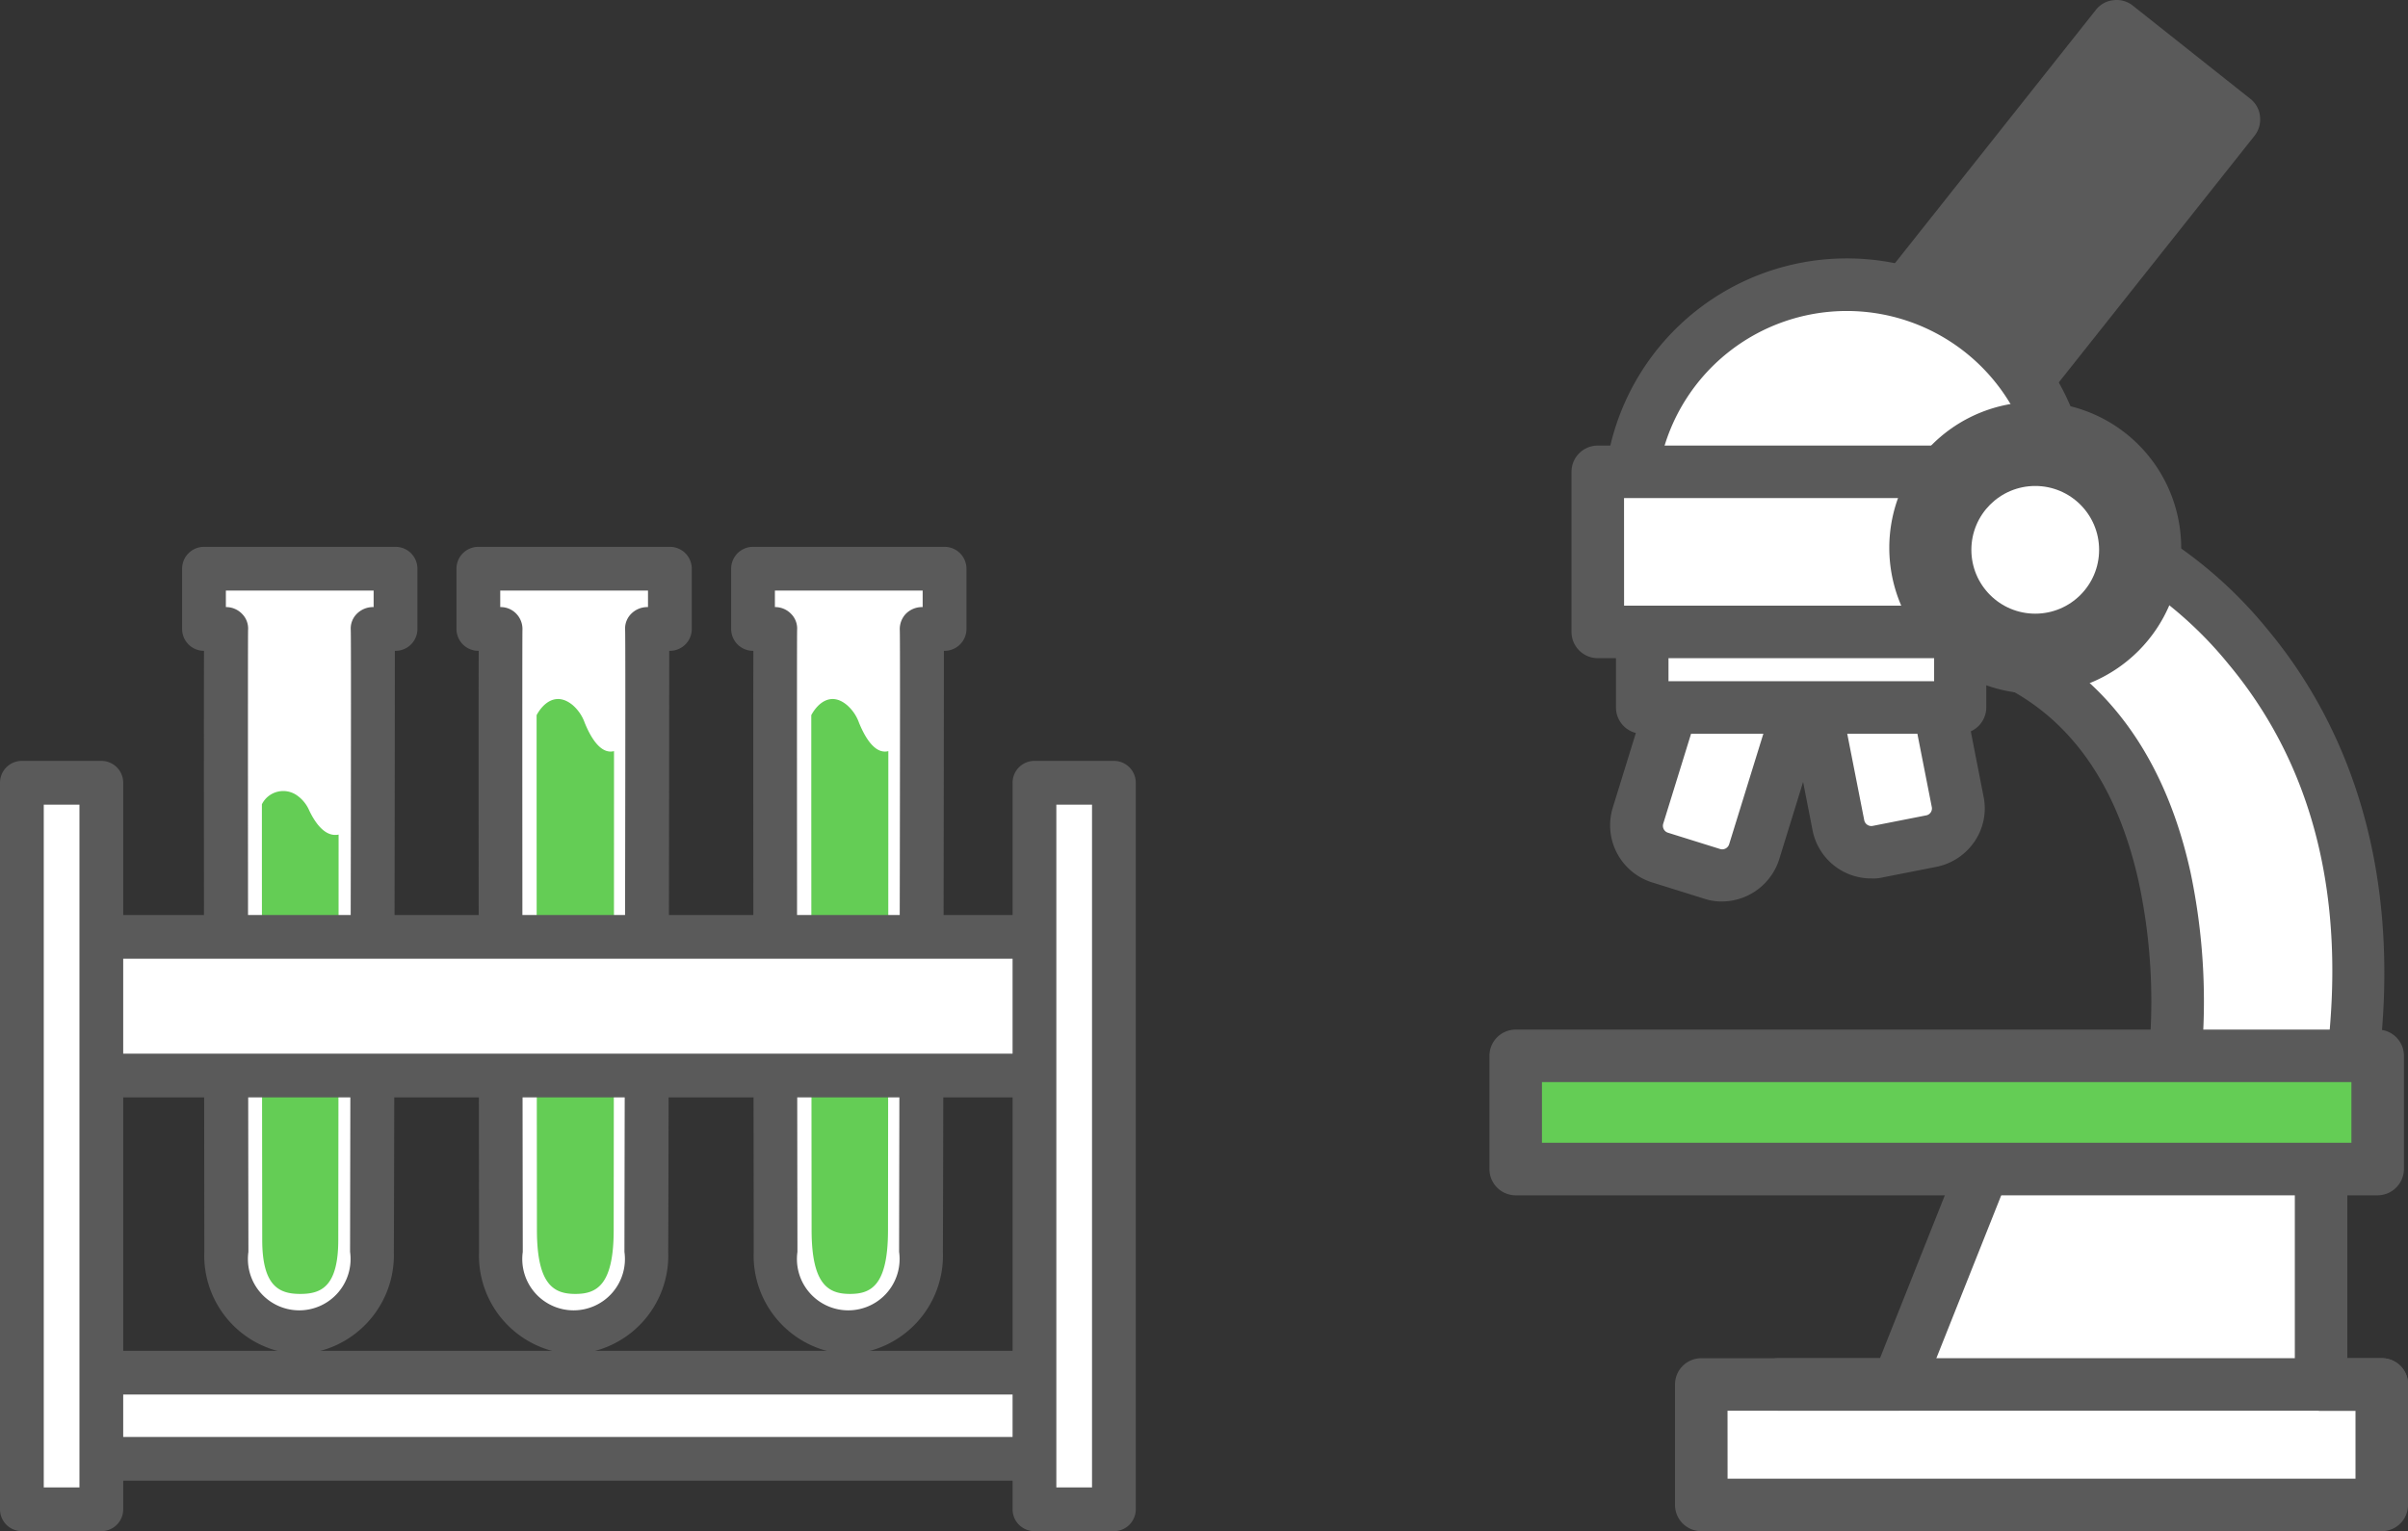
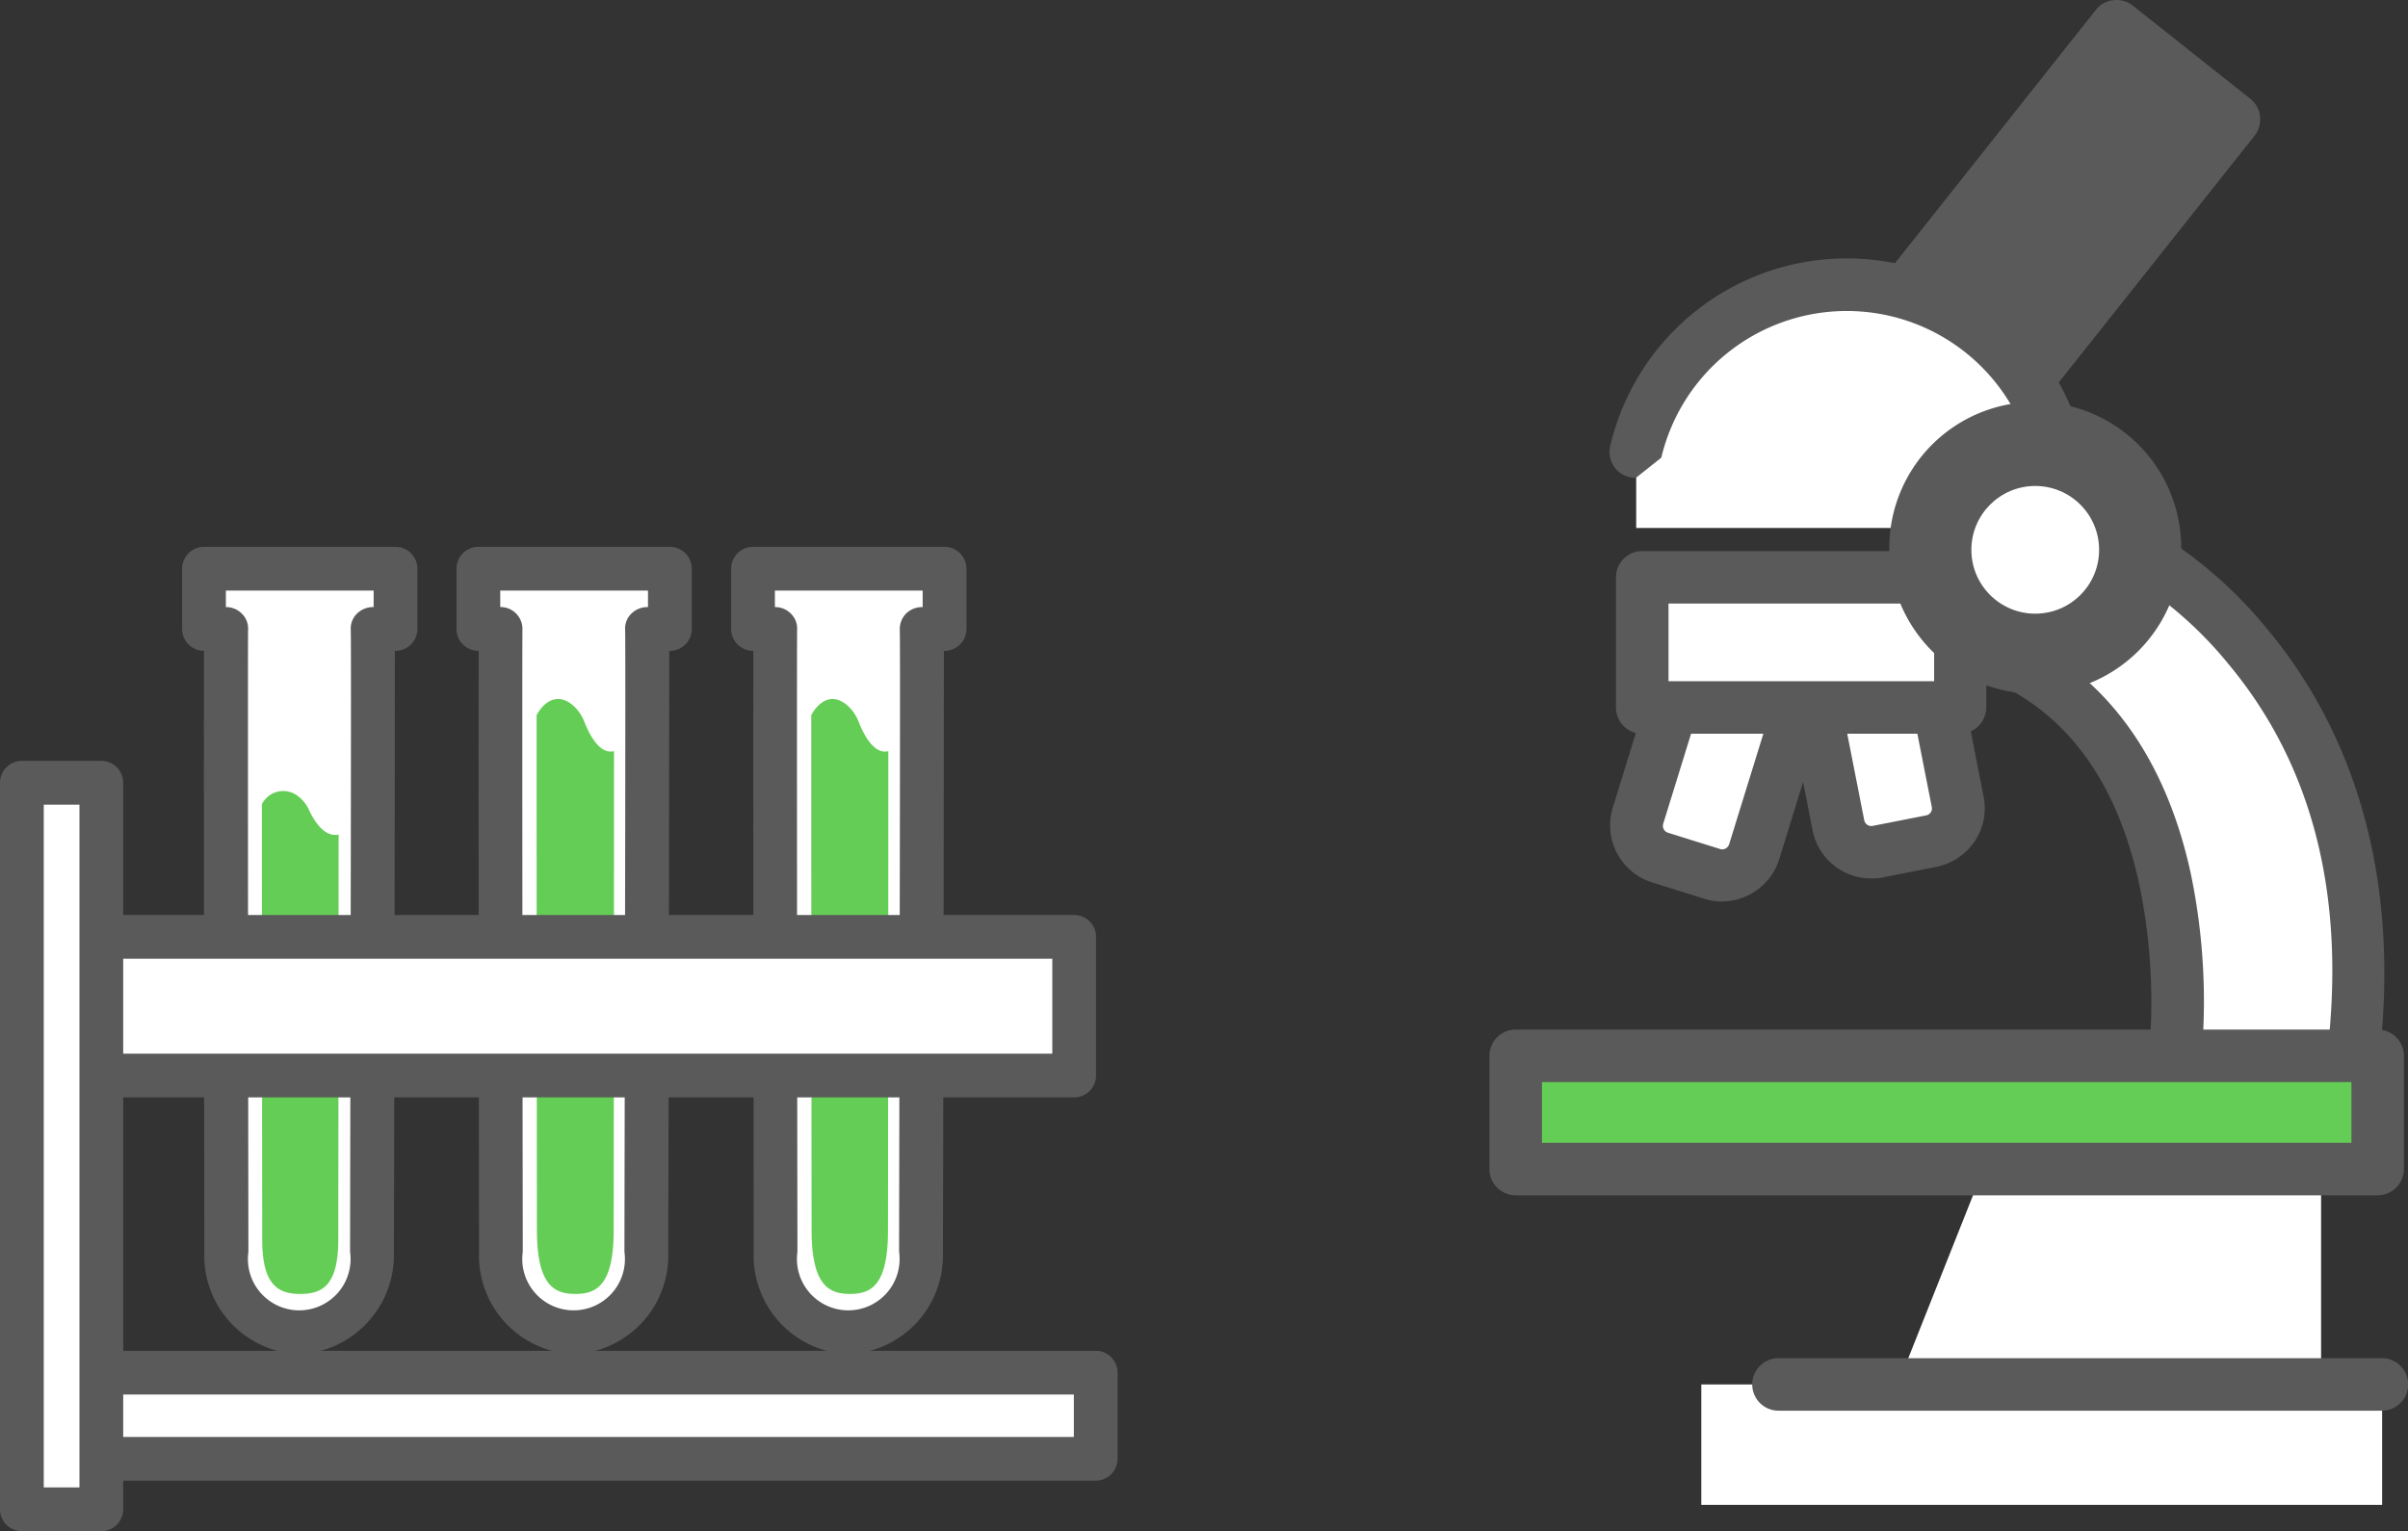
<svg xmlns="http://www.w3.org/2000/svg" width="110.051" height="70" viewBox="0 0 110.051 70">
  <rect x="0" y="0" width="110.051" height="70" fill="#333333" stroke="none" />
  <g transform="translate(-1095.93 -4449)">
    <g transform="translate(1184.991 4484)">
      <g transform="translate(-20.99 -35)">
        <g transform="translate(5.514 27.711)">
          <path d="M39.069,156.5l-2.587,8.37a1.524,1.524,0,0,0,1.016,1.922l2.365.739a1.524,1.524,0,0,0,1.922-1.016l2.587-8.37Z" transform="translate(-35.197 -155.304)" fill="#fff" />
          <path d="M34.955,163.529a2.492,2.492,0,0,1-.813-.129l-2.365-.739a2.739,2.739,0,0,1-1.811-3.418l2.587-8.37a1.227,1.227,0,0,1,1.515-.795l5.3,1.644a1.215,1.215,0,0,1,.795,1.5l-2.587,8.37A2.76,2.76,0,0,1,34.955,163.529Zm-.443-10.791-2.236,7.225a.332.332,0,0,0,.222.425l2.365.739a.332.332,0,0,0,.425-.222l2.236-7.225Z" transform="translate(-29.845 -150.027)" fill="#5a5a5a" />
        </g>
        <g transform="translate(13.059 26.853)">
          <path d="M82.551,151.9l1.681,8.592a1.55,1.55,0,0,1-1.22,1.811l-2.421.48a1.55,1.55,0,0,1-1.811-1.219L77.1,152.972Z" transform="translate(-75.913 -150.697)" fill="#fff" />
          <path d="M75.058,158.695a2.727,2.727,0,0,1-2.679-2.217L70.7,147.885a1.2,1.2,0,0,1,.942-1.4l5.451-1.072a1.218,1.218,0,0,1,.905.185,1.286,1.286,0,0,1,.517.758l1.681,8.592a2.684,2.684,0,0,1-.406,2.051,2.761,2.761,0,0,1-1.737,1.164l-2.439.48A1.948,1.948,0,0,1,75.058,158.695Zm-1.774-10.089,1.46,7.428a.331.331,0,0,0,.388.259l2.439-.48a.322.322,0,0,0,.259-.388L76.37,148Z" transform="translate(-70.674 -145.389)" fill="#5a5a5a" />
        </g>
        <g transform="translate(5.783 25.193)">
          <rect width="14.523" height="5.95" transform="translate(1.201 1.183)" fill="#fff" />
          <path d="M47.024,144.752H32.5a1.2,1.2,0,0,1-1.2-1.2V137.6a1.2,1.2,0,0,1,1.2-1.2H47.024a1.2,1.2,0,0,1,1.2,1.2v5.95A1.211,1.211,0,0,1,47.024,144.752ZM33.7,142.35h12.14V138.8H33.7Z" transform="translate(-31.3 -136.4)" fill="#5a5a5a" />
        </g>
        <g transform="translate(8.481 48.751)">
          <path d="M80.726,283.741V270.4H66.683l-5.3,13.341H52.4v5.506H83.516v-5.506Z" transform="translate(-51.199 -269.199)" fill="#fff" />
-           <path d="M78.217,285.149H47.1a1.2,1.2,0,0,1-1.2-1.2v-5.506a1.2,1.2,0,0,1,1.2-1.2h8.167l5.007-12.583a1.2,1.2,0,0,1,1.109-.758H75.427a1.2,1.2,0,0,1,1.2,1.2v12.14H78.2a1.2,1.2,0,0,1,1.2,1.2v5.506A1.2,1.2,0,0,1,78.217,285.149Zm-29.915-2.4H77v-3.1H75.427a1.2,1.2,0,0,1-1.2-1.2V266.3H62.2L57.19,278.885a1.2,1.2,0,0,1-1.109.758H48.3Z" transform="translate(-45.9 -263.9)" fill="#5a5a5a" />
        </g>
        <g transform="translate(15.119)">
          <rect width="19.845" height="6.837" transform="matrix(0.622, -0.783, 0.783, 0.622, 1.18, 16.748)" fill="#5a5a5a" />
          <path d="M88.382,22.256A1.161,1.161,0,0,1,87.643,22l-5.358-4.25a1.2,1.2,0,0,1-.2-1.681L94.424.508a1.162,1.162,0,0,1,.813-.443,1.179,1.179,0,0,1,.887.259l5.358,4.25a1.162,1.162,0,0,1,.443.813,1.2,1.2,0,0,1-.259.887L89.324,21.831a1.235,1.235,0,0,1-.795.443A.459.459,0,0,0,88.382,22.256ZM84.7,16.6l3.474,2.753L99.025,5.682,95.551,2.929Z" transform="translate(-81.827 -0.057)" fill="#5a5a5a" />
        </g>
        <path d="M36.3,74.669A9.328,9.328,0,0,1,54.408,74.5v4.675H36.3V74.669Z" transform="translate(-29.593 -55.038)" fill="#fff" />
        <path d="M132.841,139.009c2.291-18.348-10.957-23.485-10.957-23.485l-2.31-.813V111.7H114.9v8.148c11.678,4.73,10.033,18.791,10.033,18.791l.074,5.857,8.5-.277Z" transform="translate(-93.67 -91.071)" fill="#fff" />
        <g transform="translate(3.751 20.37)">
-           <rect width="22.709" height="7.317" transform="translate(1.201 1.22)" fill="#fff" />
-           <path d="M44.21,120.019H21.5a1.2,1.2,0,0,1-1.2-1.2V111.5a1.2,1.2,0,0,1,1.2-1.2H44.21a1.2,1.2,0,0,1,1.2,1.2v7.317A1.2,1.2,0,0,1,44.21,120.019Zm-21.508-2.4H43.009V112.7H22.7Z" transform="translate(-20.3 -110.3)" fill="#5a5a5a" />
-         </g>
-         <path d="M30.9,74.033A1.426,1.426,0,0,1,30.622,74a1.18,1.18,0,0,1-.887-1.441A11.106,11.106,0,0,1,51.3,72.333a1.2,1.2,0,0,1-2.328.591,8.71,8.71,0,0,0-16.907.185A1.2,1.2,0,0,1,30.9,74.033Z" transform="translate(-24.211 -52.185)" fill="#5a5a5a" />
+           </g>
+         <path d="M30.9,74.033A1.426,1.426,0,0,1,30.622,74a1.18,1.18,0,0,1-.887-1.441A11.106,11.106,0,0,1,51.3,72.333a1.2,1.2,0,0,1-2.328.591,8.71,8.71,0,0,0-16.907.185Z" transform="translate(-24.211 -52.185)" fill="#5a5a5a" />
        <path d="M121.017,174.123h-.148a1.192,1.192,0,0,1-1.035-1.349,26.127,26.127,0,0,0-.443-8.075c-1.183-5.34-4.028-8.647-8.444-9.793a1.194,1.194,0,0,1,.61-2.31c5.3,1.386,8.832,5.432,10.2,11.659a28.685,28.685,0,0,1,.462,8.832A1.228,1.228,0,0,1,121.017,174.123Z" transform="translate(-89.716 -124.374)" fill="#5a5a5a" />
        <path d="M158.629,152.353h-.148A1.192,1.192,0,0,1,157.446,151c.905-7.262-.591-13.322-4.49-18a18.009,18.009,0,0,0-6.024-4.8,1.2,1.2,0,1,1,.924-2.217,20.079,20.079,0,0,1,6.929,5.488c2.975,3.585,6.264,9.922,5.026,19.826A1.2,1.2,0,0,1,158.629,152.353Z" transform="translate(-119.18 -102.641)" fill="#5a5a5a" />
        <g transform="translate(0 47.07)">
          <rect width="39.394" height="5.174" transform="translate(1.201 1.201)" fill="#64cd55" />
          <path d="M40.595,262.376H1.2a1.2,1.2,0,0,1-1.2-1.2V256a1.2,1.2,0,0,1,1.2-1.2H40.595a1.2,1.2,0,0,1,1.2,1.2v5.174A1.211,1.211,0,0,1,40.595,262.376ZM2.4,259.974H39.394V257.2H2.4Z" transform="translate(0 -254.8)" fill="#5a5a5a" />
        </g>
        <g transform="translate(18.274 18.374)">
          <ellipse cx="5.451" cy="5.451" rx="5.451" ry="5.451" transform="translate(1.22 1.238)" fill="#5a5a5a" />
          <path d="M105.57,112.841a6.67,6.67,0,1,1,6.67-6.67A6.679,6.679,0,0,1,105.57,112.841Zm0-10.92a4.268,4.268,0,1,0,4.268,4.268A4.27,4.27,0,0,0,105.57,101.921Z" transform="translate(-98.9 -99.5)" fill="#5a5a5a" />
          <ellipse cx="2.919" cy="2.919" rx="2.919" ry="2.919" transform="translate(3.751 3.843)" fill="#fff" />
        </g>
        <g transform="translate(12.01 62.092)">
          <path d="M93.788,338.5H66.2a1.2,1.2,0,0,1,0-2.4H93.769a1.2,1.2,0,0,1,.018,2.4Z" transform="translate(-65 -336.1)" fill="#5a5a5a" />
        </g>
      </g>
    </g>
    <g transform="translate(1121.884 4496.5)">
      <g transform="translate(-25.954 -22.5)">
        <g transform="translate(1.4 36.754)">
          <rect width="47.677" height="3.938" transform="translate(1 1)" fill="#fff" />
          <path d="M57.777,244.838H10.1a1,1,0,0,1-1-1V239.9a1,1,0,0,1,1-1H57.777a1,1,0,0,1,1,1v3.938A1.008,1.008,0,0,1,57.777,244.838Zm-46.677-2H56.777V240.9H11.1Z" transform="translate(-9.1 -238.9)" fill="#5a5a5a" />
        </g>
        <g transform="translate(8.323)">
          <path d="M68.223,9.254h1.046V6.5H60.5V9.254h1.015c-.031.6.015,28.477.015,28.477a3.34,3.34,0,1,0,6.646,0S68.238,9.808,68.223,9.254Z" transform="translate(-59.515 -5.5)" fill="#fff" />
          <path d="M59.438,36.908a4.511,4.511,0,0,1-4.323-4.677c0-2.538-.031-22.631-.015-27.477h0a1,1,0,0,1-1-1V1a1,1,0,0,1,1-1h8.754a1,1,0,0,1,1,1V3.754a1,1,0,0,1-1,1h-.031c0,4.846-.031,24.938-.046,27.477A4.534,4.534,0,0,1,59.438,36.908ZM56.1,2.754h0a1.01,1.01,0,0,1,.738.308.95.95,0,0,1,.277.738c-.015.585,0,18.862.015,28.431a2.346,2.346,0,1,0,4.646,0c.015-9.585.062-27.846.031-28.446a.95.95,0,0,1,.277-.723,1.038,1.038,0,0,1,.723-.308h.046V2H56.1Z" transform="translate(-54.1)" fill="#5a5a5a" />
          <g transform="translate(3.646 11.147)">
            <path d="M77.8,73.079c0,8.462.015,19.908.015,19.908,0,2.138.785,2.477,1.738,2.477s1.738-.323,1.738-2.477c0,0,.015-10.385.015-18.523-.662.138-1.123-.646-1.338-1.092a1.634,1.634,0,0,0-.554-.692A1.089,1.089,0,0,0,77.8,73.079Z" transform="translate(-77.8 -72.457)" fill="#64cd55" />
          </g>
        </g>
        <g transform="translate(33.415)">
          <path d="M231.508,9.254h1.046V6.5H223.8V9.254h1.015c-.015.6.015,28.477.015,28.477a3.34,3.34,0,1,0,6.646,0C231.462,37.731,231.523,9.808,231.508,9.254Z" transform="translate(-222.785 -5.5)" fill="#fff" />
          <path d="M222.554,36.908a4.511,4.511,0,0,1-4.323-4.677c0-2.538-.031-22.631-.015-27.477H218.2a1,1,0,0,1-1-1V1a1,1,0,0,1,1-1h8.754a1,1,0,0,1,1,1V3.754a1,1,0,0,1-1,1h-.031c0,4.846-.031,24.938-.046,27.477A4.511,4.511,0,0,1,222.554,36.908ZM219.2,2.754h0a1.01,1.01,0,0,1,.738.308.95.95,0,0,1,.277.738c-.015.585,0,18.862.015,28.431a2.346,2.346,0,1,0,4.646,0c.015-9.585.062-27.846.031-28.446a1.011,1.011,0,0,1,.277-.723,1.038,1.038,0,0,1,.723-.308h.046V2H219.2v.754Z" transform="translate(-217.2)" fill="#5a5a5a" />
          <g transform="translate(3.662 6.957)">
            <path d="M241,45.954c0,10.015.015,23.538.015,23.538,0,2.523.785,2.923,1.754,2.923s1.738-.385,1.738-2.923c0,0,.015-12.277.015-21.892-.662.169-1.123-.769-1.338-1.292a1.925,1.925,0,0,0-.554-.815C241.892,44.877,241.292,45.415,241,45.954Z" transform="translate(-241 -45.218)" fill="#64cd55" />
          </g>
        </g>
        <g transform="translate(20.862)">
          <path d="M149.908,9.254h1.046V6.5H142.2V9.254h1.015c-.015.6.015,28.477.015,28.477a3.34,3.34,0,1,0,6.646,0C149.862,37.731,149.923,9.808,149.908,9.254Z" transform="translate(-141.185 -5.5)" fill="#fff" />
          <path d="M140.954,36.908a4.511,4.511,0,0,1-4.323-4.677c0-2.538-.031-22.631-.015-27.477H136.6a1,1,0,0,1-1-1V1a1,1,0,0,1,1-1h8.754a1,1,0,0,1,1,1V3.754a1,1,0,0,1-1,1h-.031c0,4.846-.031,24.938-.046,27.477A4.511,4.511,0,0,1,140.954,36.908ZM137.6,2.754h0a.986.986,0,0,1,.738.308,1.008,1.008,0,0,1,.277.738c-.015.585,0,18.862.015,28.431a2.346,2.346,0,1,0,4.646,0c.015-9.585.062-27.846.031-28.446a.95.95,0,0,1,.277-.723,1.038,1.038,0,0,1,.723-.308h.046V2H137.6v.754Z" transform="translate(-135.6)" fill="#5a5a5a" />
          <g transform="translate(3.662 6.957)">
            <path d="M159.4,45.954c0,10.015.015,23.538.015,23.538,0,2.523.785,2.923,1.754,2.923s1.754-.385,1.754-2.923c0,0,.015-12.277.015-21.892-.662.169-1.123-.769-1.338-1.292a1.925,1.925,0,0,0-.554-.815C160.292,44.877,159.692,45.415,159.4,45.954Z" transform="translate(-159.4 -45.218)" fill="#64cd55" />
          </g>
        </g>
        <g transform="translate(2.015 16.831)">
          <rect width="46.077" height="6.338" transform="translate(1 1)" fill="#fff" />
          <path d="M60.177,117.738H14.1a1,1,0,0,1-1-1V110.4a1,1,0,0,1,1-1H60.177a1,1,0,0,1,1,1v6.338A1,1,0,0,1,60.177,117.738Zm-45.077-2H59.177V111.4H15.1Z" transform="translate(-13.1 -109.4)" fill="#5a5a5a" />
        </g>
        <g transform="translate(0 9.785)">
          <rect width="3.631" height="33.215" transform="translate(1 1)" fill="#fff" />
          <path d="M4.631,98.815H1a1,1,0,0,1-1-1V64.6a1,1,0,0,1,1-1H4.631a1,1,0,0,1,1,1V97.815A1,1,0,0,1,4.631,98.815ZM2,96.815H3.631V65.6H2Z" transform="translate(0 -63.6)" fill="#5a5a5a" />
        </g>
        <g transform="translate(46.277 9.785)">
-           <rect width="3.631" height="33.215" transform="translate(1 1)" fill="#fff" />
-           <path d="M305.431,98.815H301.8a1,1,0,0,1-1-1V64.6a1,1,0,0,1,1-1h3.631a1,1,0,0,1,1,1V97.815A1,1,0,0,1,305.431,98.815Zm-2.631-2h1.631V65.6H302.8Z" transform="translate(-300.8 -63.6)" fill="#5a5a5a" />
-         </g>
+           </g>
      </g>
    </g>
  </g>
</svg>